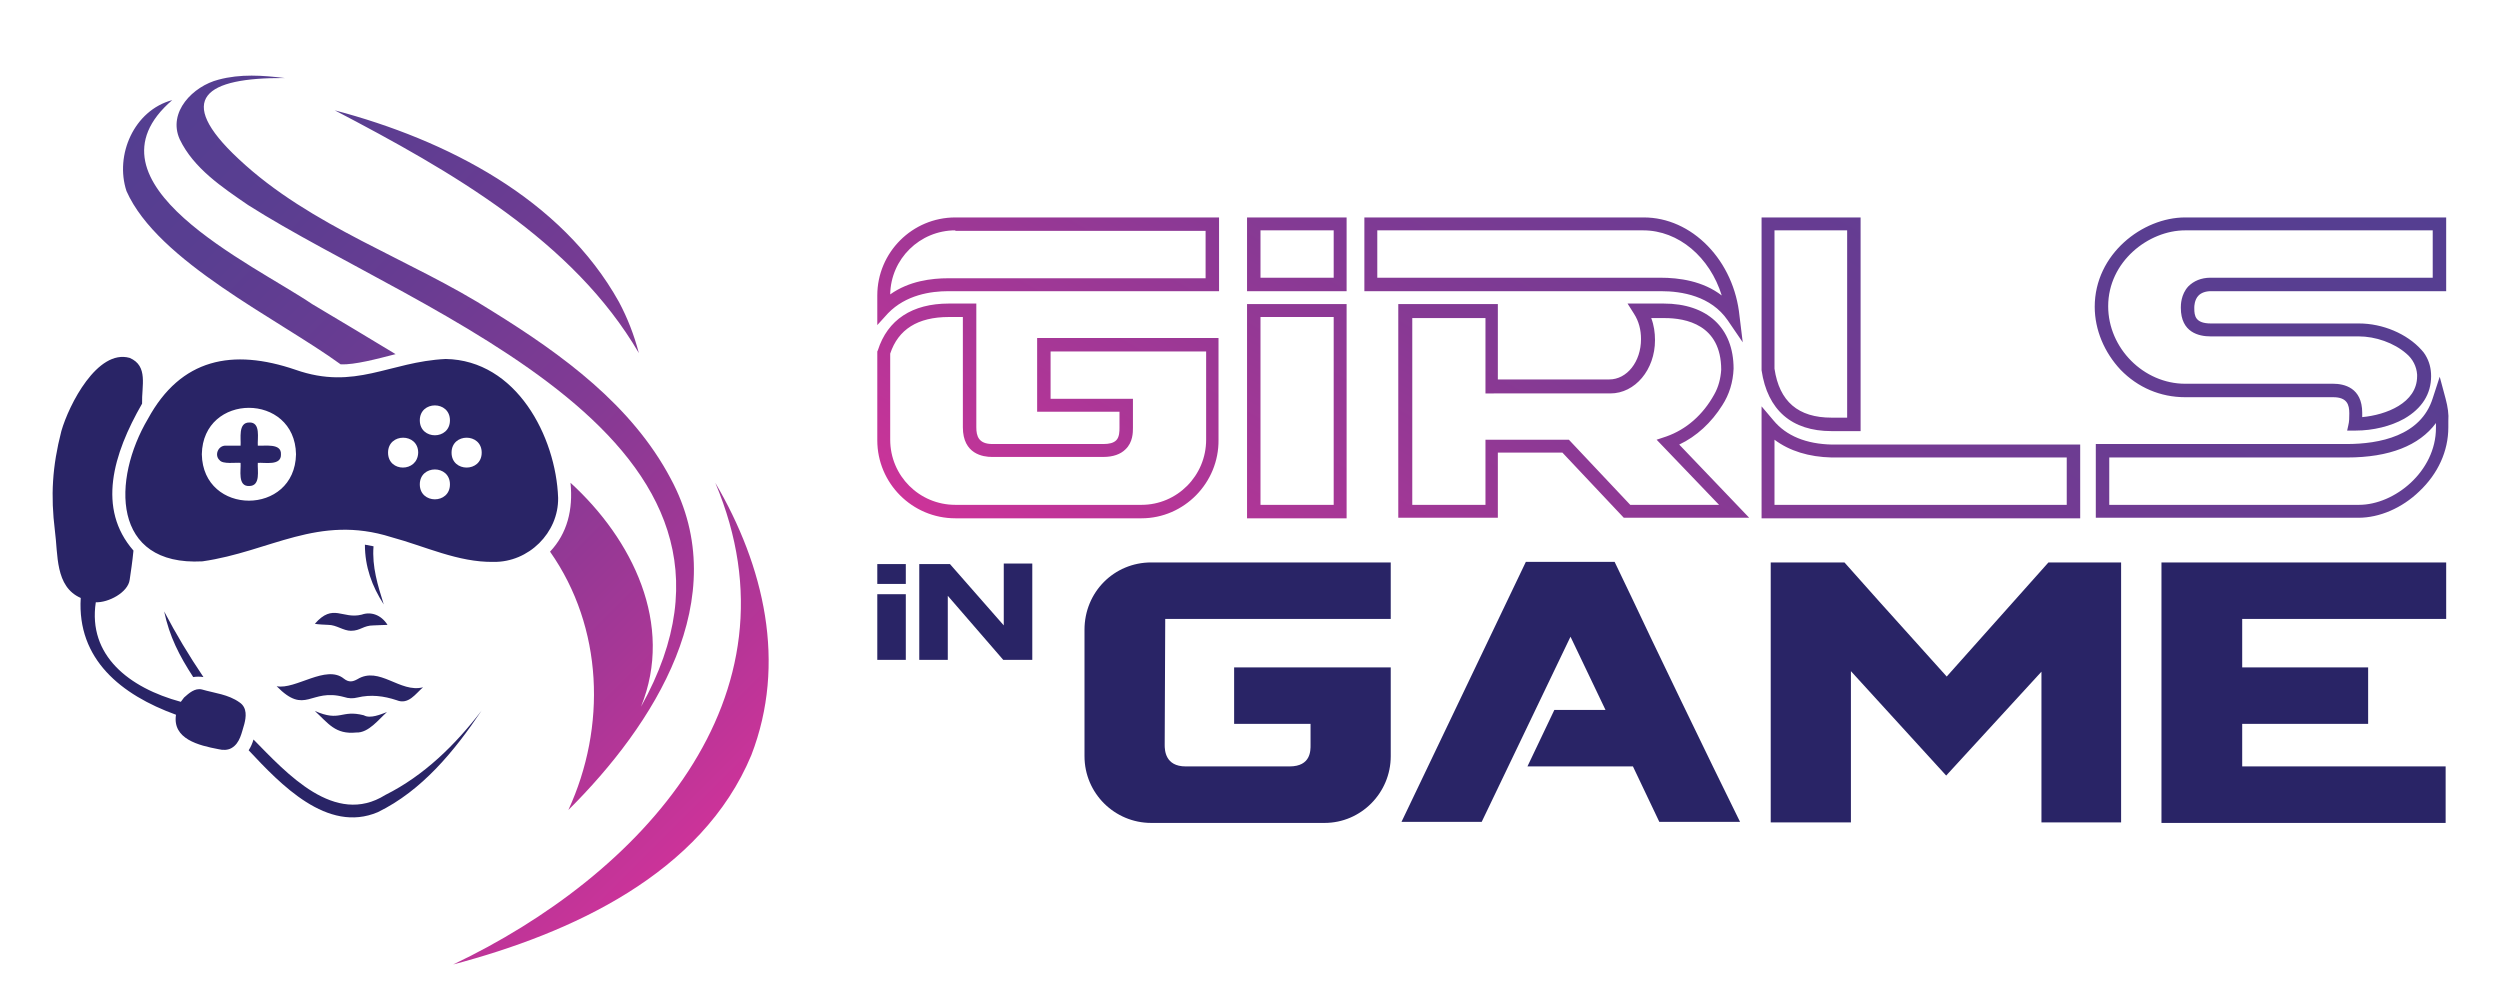
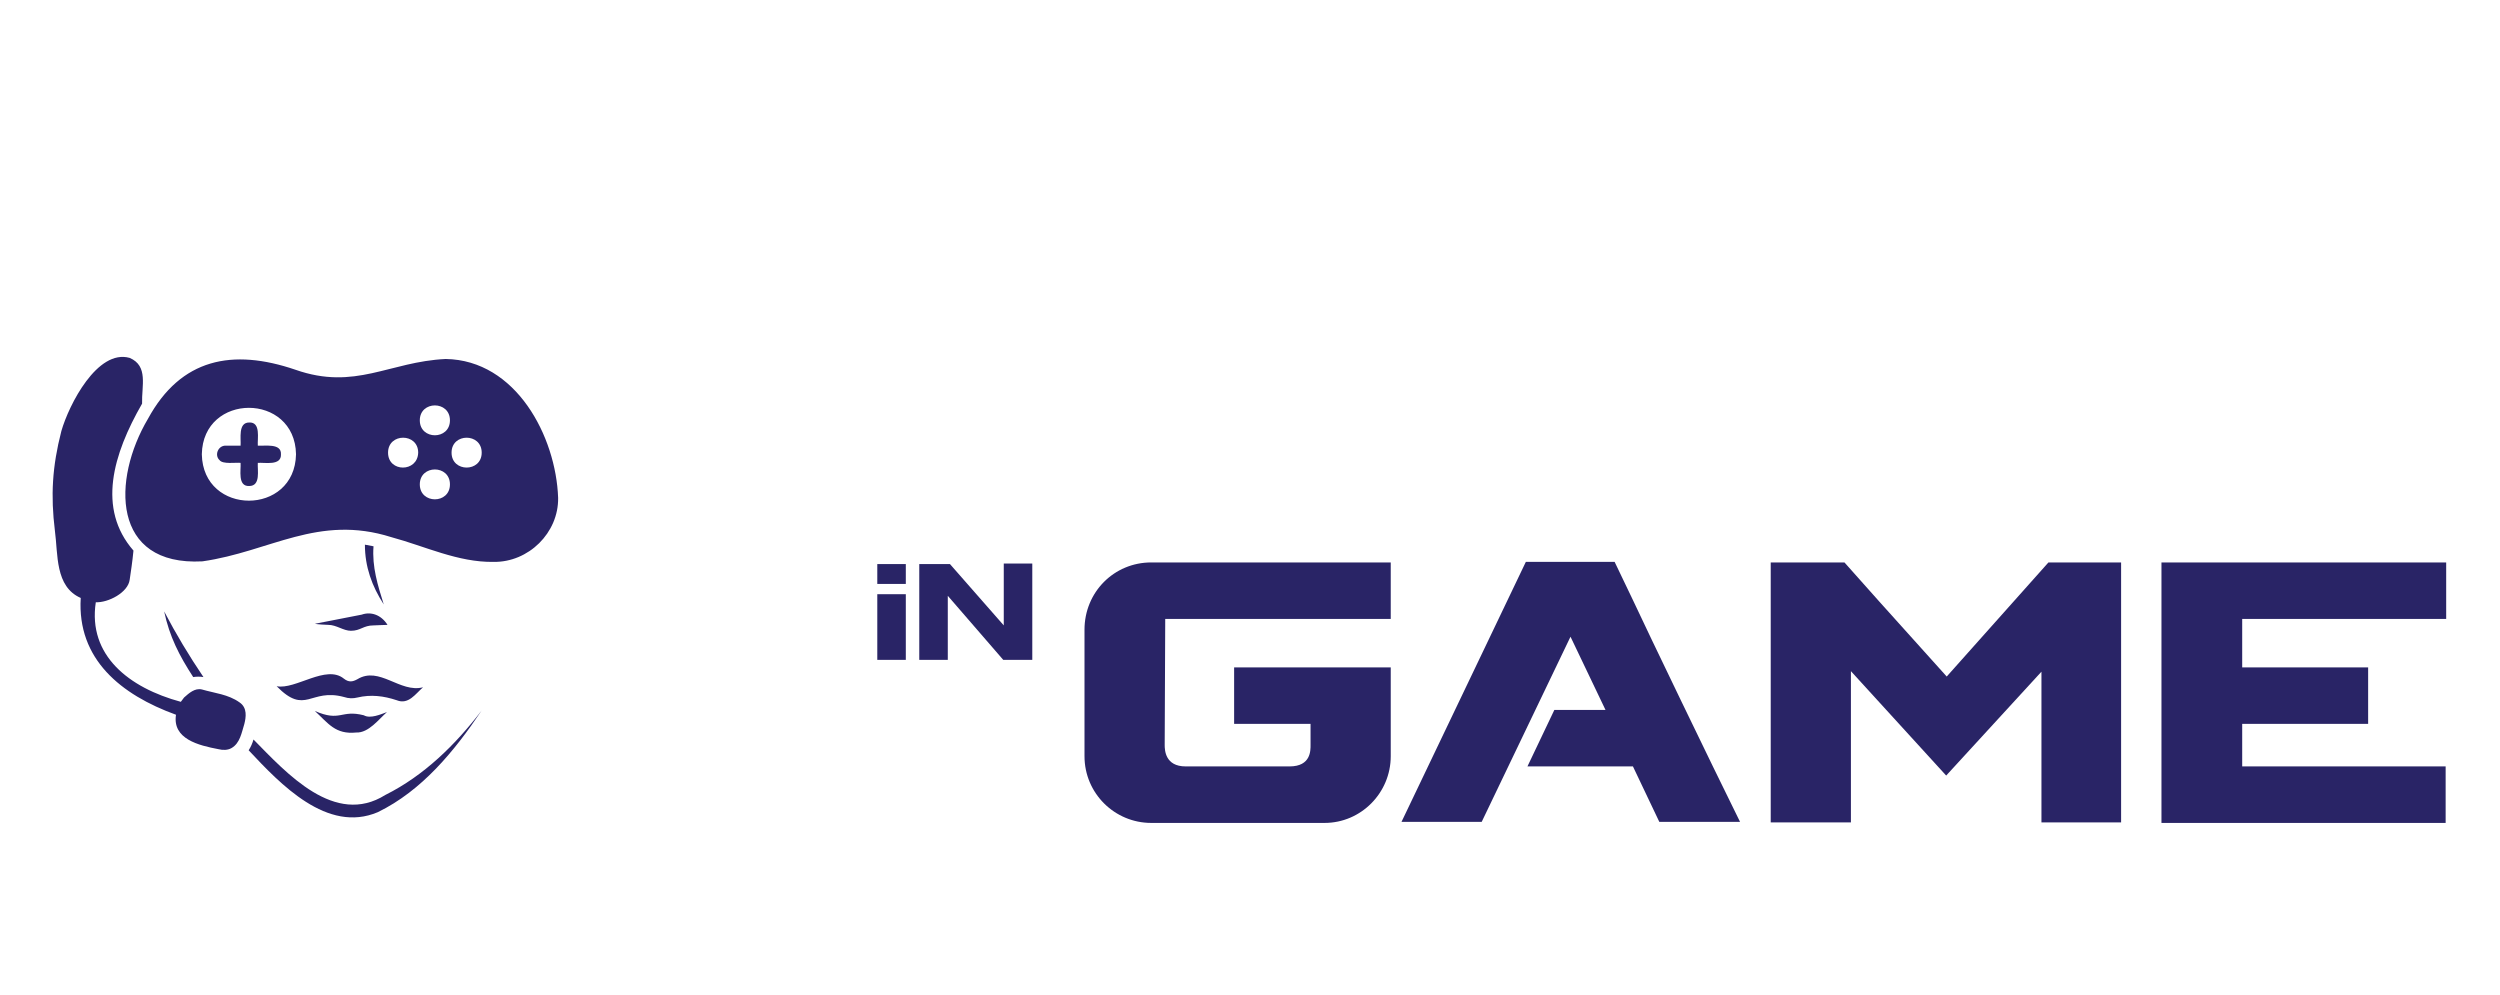
<svg xmlns="http://www.w3.org/2000/svg" version="1.1" id="Capa_1" x="0px" y="0px" viewBox="0 0 464.5 184.8" style="enable-background:new 0 0 464.5 184.8;" xml:space="preserve">
  <style type="text/css">
	.st0{fill:url(#SVGID_1_);}
	.st1{fill:#292466;}
	.st2{fill:url(#SVGID_00000147204857147160786880000016640170687091546024_);}
</style>
  <linearGradient id="SVGID_1_" gradientUnits="userSpaceOnUse" x1="15.983" y1="32.487" x2="134.275" y2="150.779">
    <stop offset="0" style="stop-color:#543E91" />
    <stop offset="0.155" style="stop-color:#593E91" />
    <stop offset="0.35" style="stop-color:#693C92" />
    <stop offset="0.565" style="stop-color:#823A94" />
    <stop offset="0.793" style="stop-color:#A63796" />
    <stop offset="1" style="stop-color:#CC3399" />
  </linearGradient>
-   <path class="st0" d="M139.6,140.3c-9.2,22.1-33.5,33.1-55.4,38.9c34.7-16.5,65.6-49.5,48.7-89.5C142,105.2,146.2,123.2,139.6,140.3z   M124.6,88.9c-7.2-13.6-20.1-23-33-31C76.1,48,57.8,42.2,44.3,29.5c-12-11.2-6.1-15.1,8.6-15c-4.1-0.5-8.2-0.8-12.3,0.3  c-4.7,1.2-9.5,6-7.2,11.1c2.6,5.4,7.9,8.9,12.7,12.2c32.4,20.6,100.9,43.3,73,93.2c6.2-15.3-1.6-31.1-13.1-41.6  c0.5,5-0.6,9.4-3.8,12.8c9.9,14.1,10.5,32.6,3.4,48C121.5,134.7,136.6,111.1,124.6,88.9z M58,56.5c-10.9-7.4-43.9-22.5-26-37.9  c-7.1,1.9-10.7,10.2-8.5,16.9c5.8,13.1,28.1,23.7,39.8,32.2c2.6,0.1,6.7-1,10.2-1.9C68.4,62.7,63.2,59.6,58,56.5z M115,56.1  c-10.7-19.2-32-30.1-52.8-35.6c21.6,11.3,44.3,24.2,56.5,45.1C117.8,62.2,116.6,59.1,115,56.1z" />
-   <path class="st1" d="M67.8,101.2c0.6,0.1,1.1,0.2,1.6,0.3c-0.3,3.8,0.8,7.3,1.9,10.8C69.1,108.9,67.8,105.3,67.8,101.2z M71.9,132.3  c-1.1,0.4-3.1,1.3-4.3,0.6c-4.3-1.1-4.3,1.3-9.1-0.8c2.5,2.3,3.8,4.4,7.7,4C68.5,136.2,70.4,133.6,71.9,132.3z M58.5,115.9  c0.3,0.1,2.2,0.2,2.5,0.2c1.5,0,2.8,1.1,4.2,1.1c1.8,0,2.3-1,4.2-1c0.8,0,1.6-0.1,2.6-0.1c-1.2-1.9-3.1-2.5-4.8-1.9  C63.6,115.1,61.9,112,58.5,115.9z M78.6,127.7c-4.3,1.1-8.1-4-12.2-1.5c-0.9,0.5-1.6,0.6-2.5-0.1c-3.3-2.7-9,2.1-12.5,1.4  c5.4,5.5,6.2,0.3,12.5,2c0.9,0.3,1.7,0.3,2.5,0.1c2.5-0.6,4.9-0.3,7.3,0.5C75.9,131,77.2,128.9,78.6,127.7z M30.5,113.6  c1,4.7,2.8,8.2,5.4,12.2c0.6-0.1,1.3-0.1,1.9,0C35.1,121.8,32.7,117.8,30.5,113.6z M71.6,147.7c-9.4,5.9-18.3-4-24.5-10.3  c-0.2,0.7-0.5,1.4-0.9,2c5.9,6.3,14.6,15.5,24,11.5c8.2-4,14.2-11.3,19.3-18.9C84.6,138.4,78.8,144.1,71.6,147.7z M44.5,130.5  c-2.1-1.5-4.6-1.7-7-2.4c-1.3-0.3-2.4,0.7-3.3,1.5v0c-0.2,0.3-0.4,0.5-0.6,0.8c-9.6-2.6-17.3-8.6-15.8-18.5c2.3,0.1,6-1.8,6.3-4.2  c0.2-1.4,0.5-3.3,0.7-5.4c-6.8-7.8-3.8-17.9,1.6-27.3c-0.1-3.3,1.2-7-2.3-8.5c-6-1.7-11.3,8.7-12.7,13.6c-1.7,6.6-2,12-1.2,18.5  c0.6,4.4,0,10.4,4.8,12.5c-0.7,11.4,7.5,18,17.7,21.7c-0.7,4.5,4.2,5.7,7.9,6.4c0.8,0.2,1.7,0.2,2.4-0.2c1.6-0.9,1.9-2.9,2.4-4.5  C45.7,133.3,46,131.5,44.5,130.5z M40.8,85.5c0.6,0.8,3,0.4,3.9,0.5c0.1,1.3-0.6,4.4,1.6,4.3c2.2,0,1.5-3,1.6-4.3  c1.3-0.1,4.4,0.6,4.3-1.6c0.1-2.1-3-1.5-4.3-1.6v0h0c-0.1-1.3,0.6-4.4-1.6-4.3c-2.1,0-1.5,3-1.6,4.3h-2.8  C40.5,82.8,39.8,84.6,40.8,85.5z M103.7,92.5c0.1,6.5-5.5,12-12,11.9c-6.6,0.1-12.7-2.9-19-4.6c-13.6-4.3-22.5,2.7-35.1,4.5  c-16.9,0.9-16.8-15.2-10.1-26.5c6.1-11.2,15.7-13.1,27.4-9.1c11.1,3.9,17.4-1.5,27.9-2C95.9,66.9,103.3,81.1,103.7,92.5z M55,84.4  c-0.2-11.5-17.3-11.5-17.5,0C37.7,95.9,54.8,95.9,55,84.4z M77.7,84.1c0-3.7-5.6-3.7-5.6,0C72.1,87.8,77.6,87.8,77.7,84.1z M83.6,90  c0-3.7-5.6-3.7-5.6,0C78,93.7,83.6,93.7,83.6,90z M83.6,78.1c0-3.7-5.6-3.7-5.6,0C78,81.8,83.6,81.8,83.6,78.1z M89.5,84.1  c0-3.7-5.6-3.7-5.6,0C83.9,87.8,89.5,87.8,89.5,84.1z" />
+   <path class="st1" d="M67.8,101.2c0.6,0.1,1.1,0.2,1.6,0.3c-0.3,3.8,0.8,7.3,1.9,10.8C69.1,108.9,67.8,105.3,67.8,101.2z M71.9,132.3  c-1.1,0.4-3.1,1.3-4.3,0.6c-4.3-1.1-4.3,1.3-9.1-0.8c2.5,2.3,3.8,4.4,7.7,4C68.5,136.2,70.4,133.6,71.9,132.3z M58.5,115.9  c0.3,0.1,2.2,0.2,2.5,0.2c1.5,0,2.8,1.1,4.2,1.1c1.8,0,2.3-1,4.2-1c0.8,0,1.6-0.1,2.6-0.1c-1.2-1.9-3.1-2.5-4.8-1.9  z M78.6,127.7c-4.3,1.1-8.1-4-12.2-1.5c-0.9,0.5-1.6,0.6-2.5-0.1c-3.3-2.7-9,2.1-12.5,1.4  c5.4,5.5,6.2,0.3,12.5,2c0.9,0.3,1.7,0.3,2.5,0.1c2.5-0.6,4.9-0.3,7.3,0.5C75.9,131,77.2,128.9,78.6,127.7z M30.5,113.6  c1,4.7,2.8,8.2,5.4,12.2c0.6-0.1,1.3-0.1,1.9,0C35.1,121.8,32.7,117.8,30.5,113.6z M71.6,147.7c-9.4,5.9-18.3-4-24.5-10.3  c-0.2,0.7-0.5,1.4-0.9,2c5.9,6.3,14.6,15.5,24,11.5c8.2-4,14.2-11.3,19.3-18.9C84.6,138.4,78.8,144.1,71.6,147.7z M44.5,130.5  c-2.1-1.5-4.6-1.7-7-2.4c-1.3-0.3-2.4,0.7-3.3,1.5v0c-0.2,0.3-0.4,0.5-0.6,0.8c-9.6-2.6-17.3-8.6-15.8-18.5c2.3,0.1,6-1.8,6.3-4.2  c0.2-1.4,0.5-3.3,0.7-5.4c-6.8-7.8-3.8-17.9,1.6-27.3c-0.1-3.3,1.2-7-2.3-8.5c-6-1.7-11.3,8.7-12.7,13.6c-1.7,6.6-2,12-1.2,18.5  c0.6,4.4,0,10.4,4.8,12.5c-0.7,11.4,7.5,18,17.7,21.7c-0.7,4.5,4.2,5.7,7.9,6.4c0.8,0.2,1.7,0.2,2.4-0.2c1.6-0.9,1.9-2.9,2.4-4.5  C45.7,133.3,46,131.5,44.5,130.5z M40.8,85.5c0.6,0.8,3,0.4,3.9,0.5c0.1,1.3-0.6,4.4,1.6,4.3c2.2,0,1.5-3,1.6-4.3  c1.3-0.1,4.4,0.6,4.3-1.6c0.1-2.1-3-1.5-4.3-1.6v0h0c-0.1-1.3,0.6-4.4-1.6-4.3c-2.1,0-1.5,3-1.6,4.3h-2.8  C40.5,82.8,39.8,84.6,40.8,85.5z M103.7,92.5c0.1,6.5-5.5,12-12,11.9c-6.6,0.1-12.7-2.9-19-4.6c-13.6-4.3-22.5,2.7-35.1,4.5  c-16.9,0.9-16.8-15.2-10.1-26.5c6.1-11.2,15.7-13.1,27.4-9.1c11.1,3.9,17.4-1.5,27.9-2C95.9,66.9,103.3,81.1,103.7,92.5z M55,84.4  c-0.2-11.5-17.3-11.5-17.5,0C37.7,95.9,54.8,95.9,55,84.4z M77.7,84.1c0-3.7-5.6-3.7-5.6,0C72.1,87.8,77.6,87.8,77.7,84.1z M83.6,90  c0-3.7-5.6-3.7-5.6,0C78,93.7,83.6,93.7,83.6,90z M83.6,78.1c0-3.7-5.6-3.7-5.6,0C78,81.8,83.6,81.8,83.6,78.1z M89.5,84.1  c0-3.7-5.6-3.7-5.6,0C83.9,87.8,89.5,87.8,89.5,84.1z" />
  <linearGradient id="SVGID_00000179641285588788477160000011141834188144608399_" gradientUnits="userSpaceOnUse" x1="357.026" y1="-15.91" x2="262.604" y2="147.633">
    <stop offset="0" style="stop-color:#543E91" />
    <stop offset="0.155" style="stop-color:#593E91" />
    <stop offset="0.35" style="stop-color:#693C92" />
    <stop offset="0.565" style="stop-color:#823A94" />
    <stop offset="0.793" style="stop-color:#A63796" />
    <stop offset="1" style="stop-color:#CC3399" />
  </linearGradient>
-   <path style="fill:url(#SVGID_00000179641285588788477160000011141834188144608399_);" d="M163,60.4v-5.5c0-8,6.5-14.5,14.5-14.5h49  v13.7h-50.3c-3.3,0-7.9,0.7-11.2,4.1L163,60.4z M177.5,42.8c-6.6,0-12,5.3-12.1,11.9c3.5-2.5,7.7-3,10.8-3h47.8v-8.8H177.5z   M212.1,96.3h-34.6c-8,0-14.5-6.5-14.5-14.5V65.3l0.1-0.2c1.8-5.7,6.4-8.7,13.2-8.7h5.1v23c0,1.6,0.4,3.1,3,3.1H205  c1.1,0,1.9-0.2,2.4-0.7c0.6-0.6,0.6-1.7,0.6-2.3v-3h-15.3V62.8h33.7v18.9C226.5,89.7,220,96.3,212.1,96.3z M165.4,65.7v16  c0,6.7,5.4,12.1,12.1,12.1h34.6c6.6,0,12-5.4,12-12.1V65.3h-28.9v8.8h15.3v5.4c0,0.8,0,2.7-1.4,4c-0.9,0.9-2.3,1.4-4.1,1.4h-20.7  c-1.6,0-5.4-0.5-5.4-5.5V58.9h-2.6C170.5,58.9,166.9,61.2,165.4,65.7z M250.2,96.3h-18.5V56.5h18.5V96.3z M234.2,93.8h13.6V58.9  h-13.6V93.8z M250.2,54.1h-18.5V40.4h18.5V54.1z M234.2,51.6h13.6v-8.8h-13.6V51.6z M323.8,63.6l-2.8-4.1c-3.1-4.5-8.5-5.4-12.4-5.4  h-55.1V40.4h51.9c4.4,0,8.6,1.9,11.9,5.3c3.3,3.4,5.4,8,5.9,13L323.8,63.6z M255.9,51.6h52.6c3.5,0,7.9,0.6,11.4,3.3  c-2.2-7.1-8-12.1-14.6-12.1h-49.4V51.6z M320,75.3c-2,3.2-4.8,5.8-8,7.3l13,13.6h-23.3l-11.4-12.1h-12v12.1h-18.5V56.5h18.5v14h20.7  c3.3,0,5.9-3.3,5.9-7.5c0-1.7-0.4-3.3-1.3-4.7l-1.2-1.9h6.7c8.1,0,13,4.5,13,12.1l0,0v0C322,71,321.3,73.3,320,75.3z M262.4,93.8  H276V81.7h15.5l11.4,12.1h16.5l-11.6-12.1l1.8-0.6c3.7-1.3,6.8-4,8.9-7.8c0.8-1.4,1.2-3,1.3-4.6l0,0c0-8.4-6.6-9.6-10.5-9.6h-2.5  c0.5,1.3,0.7,2.7,0.7,4.1c0,5.5-3.7,9.9-8.3,9.9H276v-14h-13.6V93.8z M345.7,80.1h-5.4c-7.4,0-11.9-3.9-13-11.3l0-0.1V40.4h18.4  V80.1z M329.7,68.5c0.9,6.1,4.4,9.1,10.6,9.1h2.9V42.8h-13.5V68.5z M386.4,96.3h-59.1V75.5l2.2,2.6c2.4,2.9,6.1,4.4,10.9,4.5h46.1  V96.3z M329.7,93.8H384V85l-43.7,0c-4.2-0.1-7.8-1.2-10.6-3.3V93.8z M450.6,65.9c0.8,1.3,1.1,2.6,1.1,4c0,3.3-1.7,6-5,7.9  c-2.5,1.4-5.8,2.2-9,2.2h-1.6l0.2-0.9c0.2-0.8,0.2-1.5,0.2-2.3l0,0c0-1.6-0.4-3-3-3H406c-4.6,0-8.8-1.8-12-5.1  c-3-3.2-4.8-7.4-4.8-11.7c0-9.8,8.9-16.6,16.8-16.6h48.5v13.7h-43.7c-1,0-1.8,0.3-2.3,0.8c-0.8,0.8-0.8,2.1-0.8,2.2l0,0.2  c0,1.4,0.2,2.8,3.1,2.8h27.5c4.4,0,8.9,1.9,11.6,4.9C450.2,65.3,450.4,65.6,450.6,65.9L450.6,65.9z M406,42.8  c-6.8,0-14.3,5.8-14.3,14.1c0,7.8,6.6,14.4,14.3,14.4h27.5c2,0,5.4,0.7,5.4,5.4v0.8c4.4-0.4,10.2-2.6,10.2-7.6c0-0.1,0-0.2,0-0.3  c-0.1-1.5-0.8-2.9-2-3.9c-2.3-2-5.7-3.2-8.9-3.2h-27.5c-2.1,0-5.5-0.7-5.5-5.3v-0.1c0-0.4,0-2.4,1.4-3.9c1-1,2.4-1.6,4.1-1.6h41.3  v-8.8H406z M454.4,74.1l-1.1-4.1l-1.3,4c-2.2,7-9.9,8.5-16,8.5h-46.6v13.7l48.8,0c3.9,0,8.1-1.8,11.3-4.9c3.5-3.3,5.4-7.5,5.4-11.9  v-1.2C455,77,454.8,75.6,454.4,74.1z M452.6,79.5c0,8.1-7.7,14.3-14.3,14.3h-46.4V85h44.2c7.8,0,13.4-2.2,16.5-6.4V79.5z" />
  <path class="st1" d="M213.9,104.5h44.5V115h-41.9l-0.1,23.4c0,1,0.1,4,3.9,4h19.3c4,0,3.9-3,3.9-4v-3.9h-14.2V124h29.1v16.5  c0,6.8-5.5,12.4-12.3,12.4h-32.2c-6.8,0-12.4-5.5-12.4-12.4v-21.3v-0.9v-1.3C201.5,110,207,104.5,213.9,104.5z M303.4,111.5  l-3.4-7.1h-16.5l-23.1,48.3h14.9l16.5-34.4c0,0,0,0,0,0l6.5,13.6h-9.5l-5,10.5h19.6l4.9,10.3h15C318,142,306,117.1,303.4,111.5  C303.4,111.5,303.4,111.5,303.4,111.5z M361.7,125.7l-12.5-13.9l0,0l-6.5-7.3H329v48.3h14.9v-28.1l17.7,19.4l17.7-19.3v28h14.8  v-48.3h-13.5L361.7,125.7z M454.5,115v-10.5h-52.9v9.8c0,0,0,0,0,0v38.6h52.8c0-10.5,0,0,0-10.5h-37.8v-7.9h23.4V124h-23.4v-9H454.5  z M163,104.8h5.3v3.7H163V104.8z M163,110.4h5.3v12.2H163V110.4z M186.5,104.7v11.5l-10-11.4h-5.7v17.8h5.3v-11.9l10.3,11.9h5.4  v-17.9H186.5z" />
</svg>